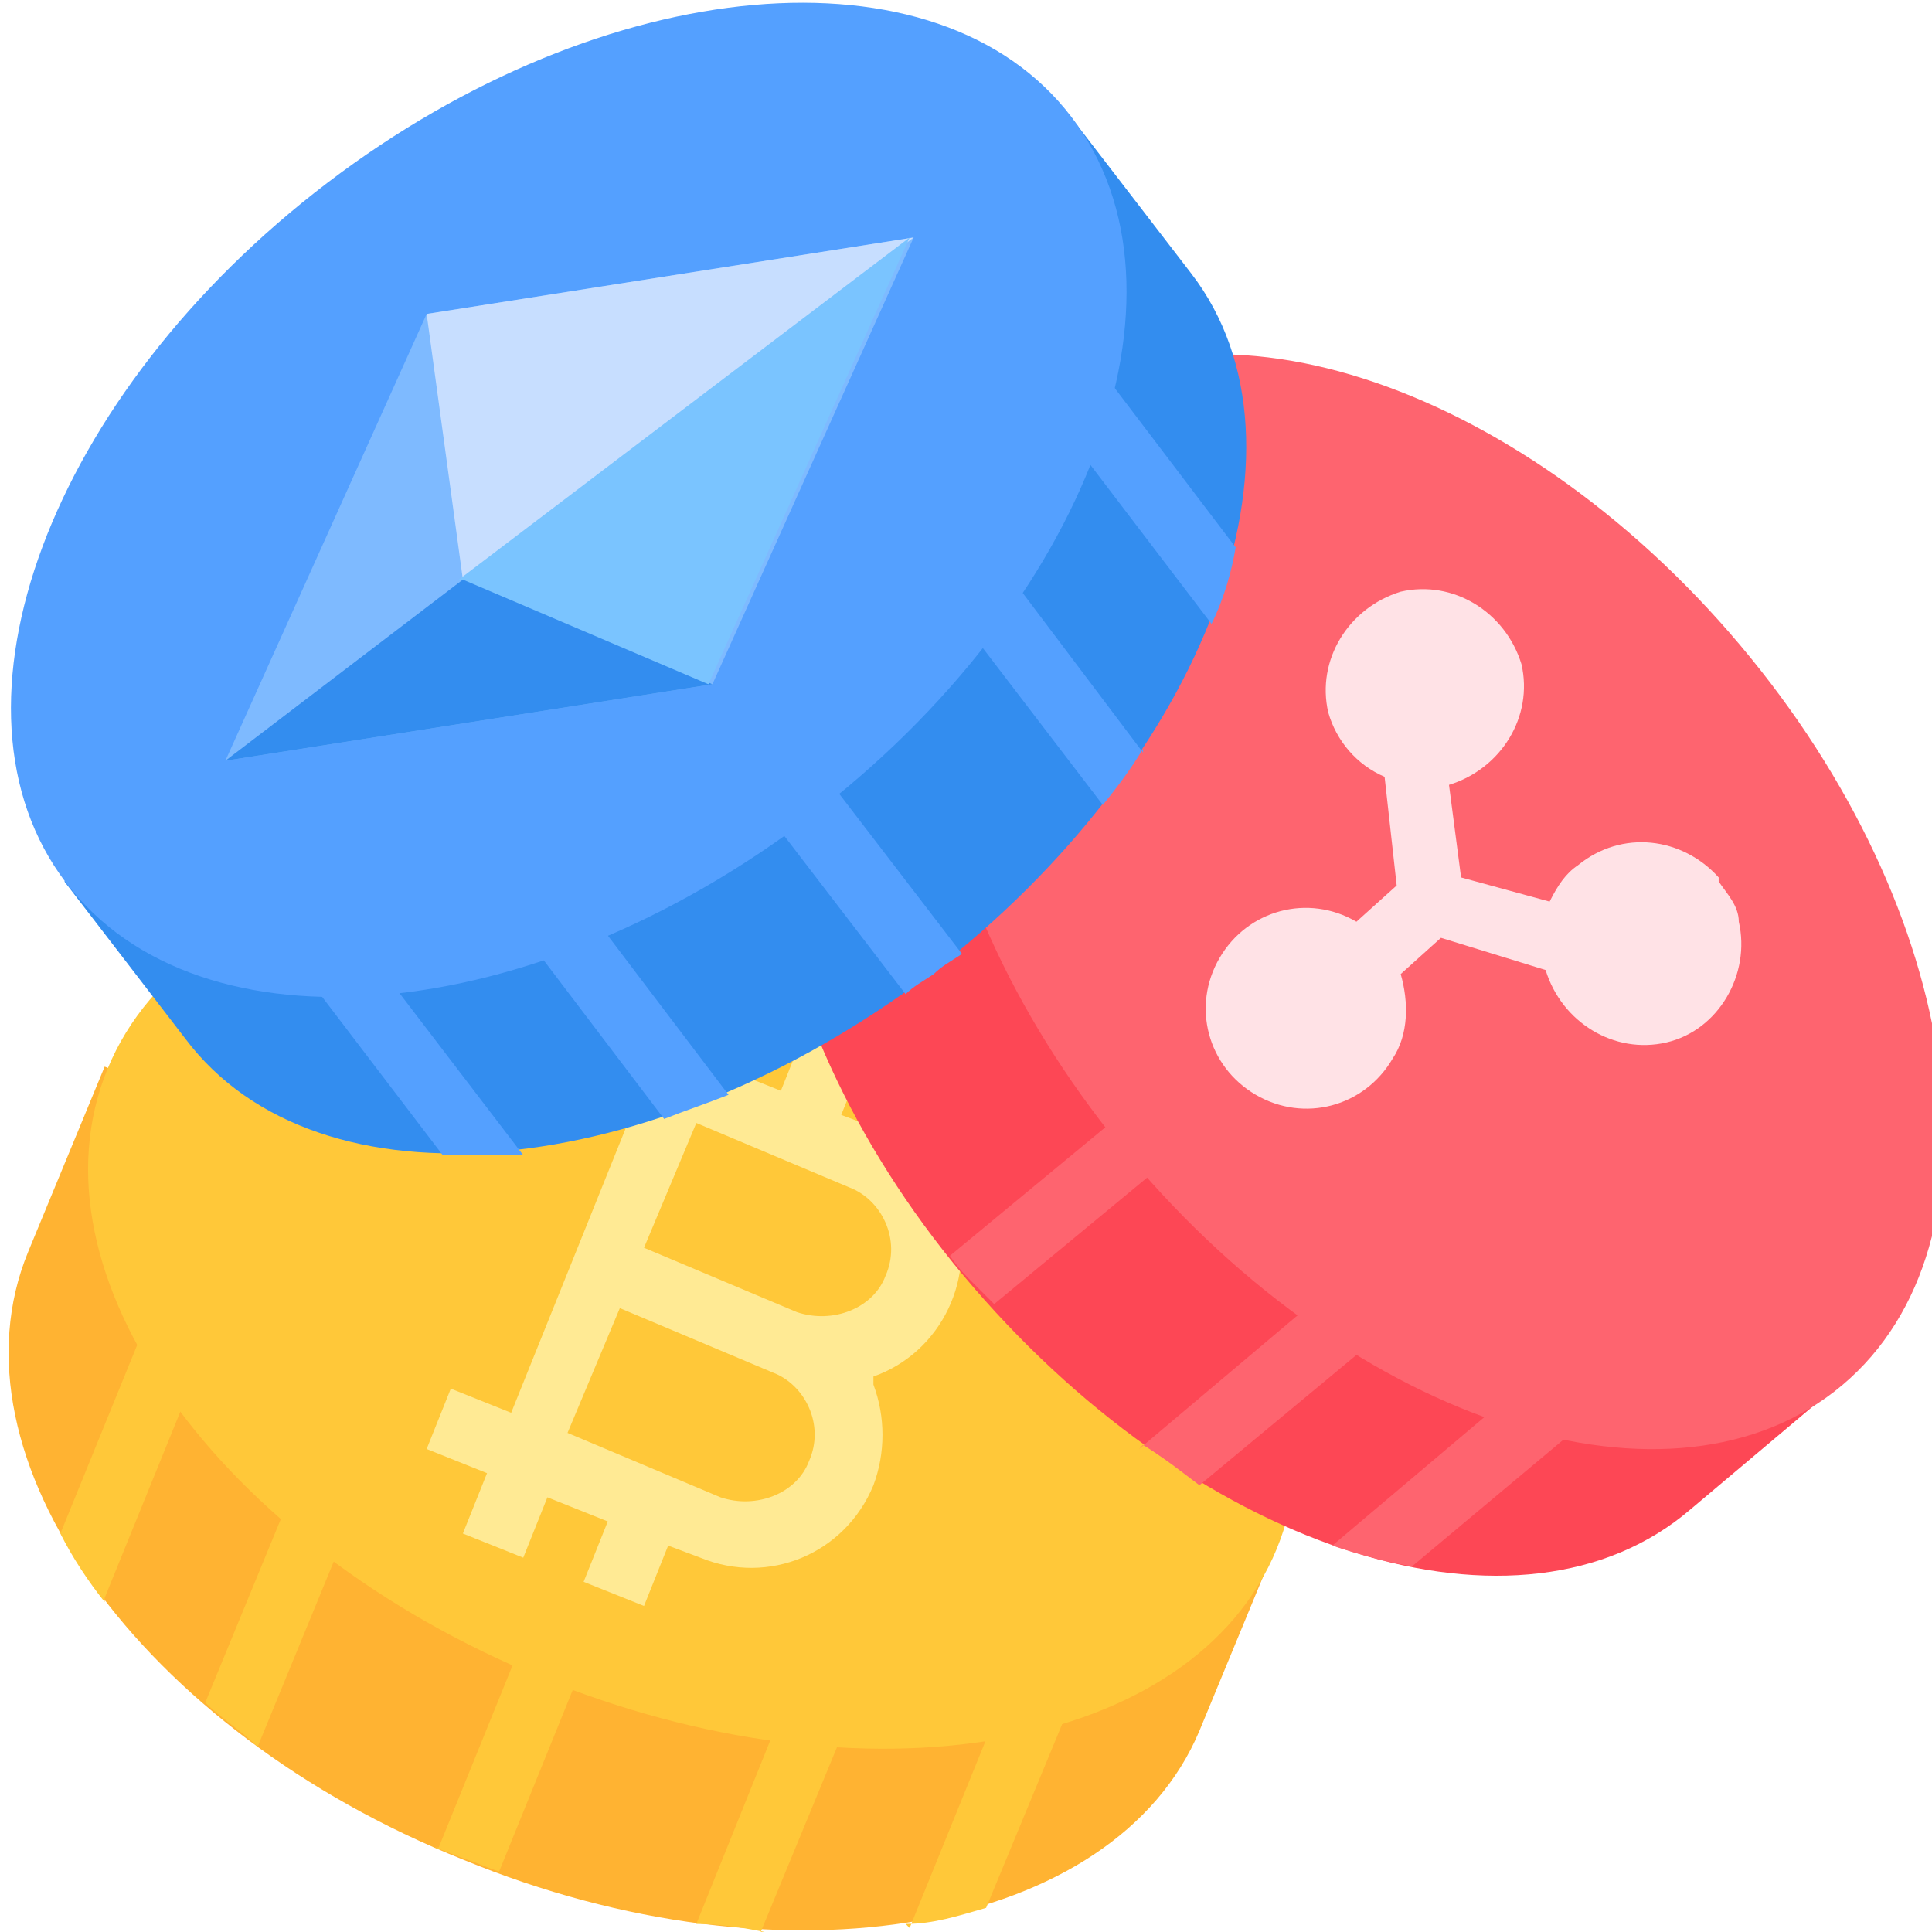
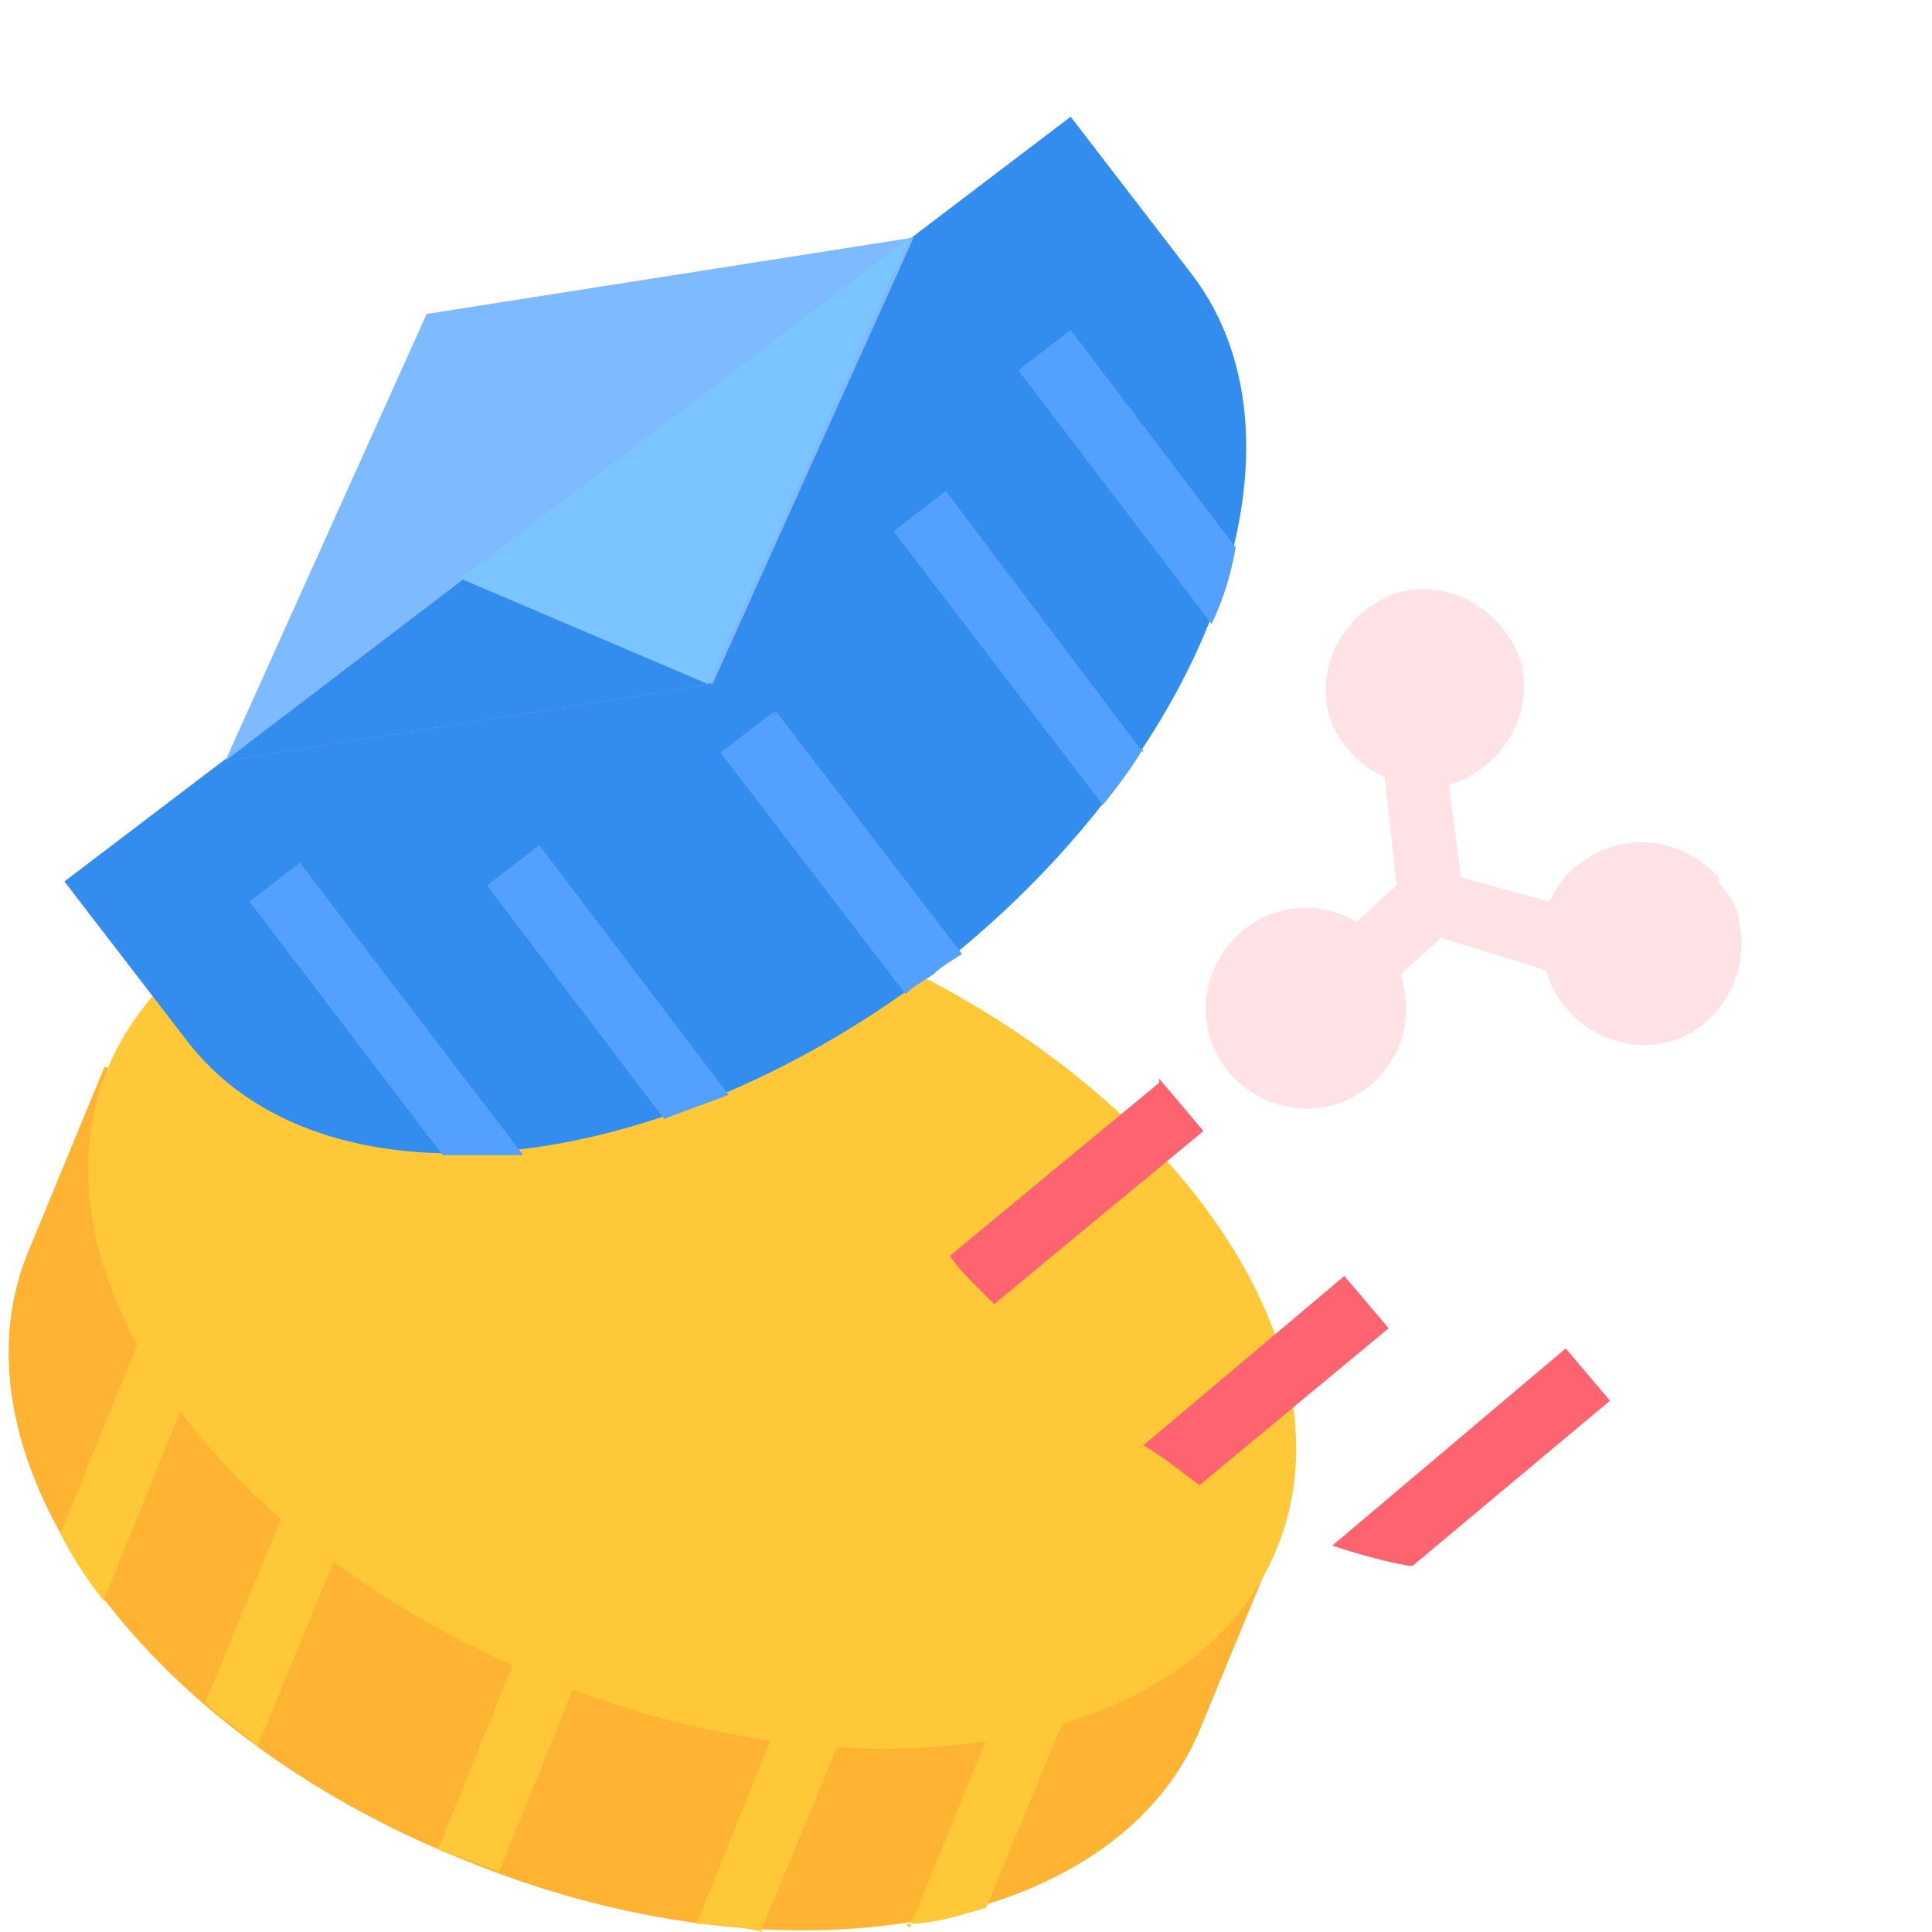
<svg xmlns="http://www.w3.org/2000/svg" width="48" height="48" viewBox="0 0 48 48" fill="none">
  <g clip-path="url(#clip0_15668_127)">
    <path d="M2.6 26.5L0.7 31.1C-1.4 36.2 3.5 43 11.5 46.2C19.5 49.5 27.7 48 29.8 43L31.7 38.4L2.6 26.5Z" fill="#FFB332" />
    <path d="M18.9 48L21.5 41.7L20 41.1L17.3 47.8C17.9 47.8 18.5 47.9 19 48H18.9Z" fill="#FFC839" />
    <path d="M10.8 45.9C11.1 46 11.3 46.1 11.6 46.2C11.9 46.3 12.1 46.4 12.4 46.5L15.4 39.1L13.9 38.5L10.9 45.9H10.8Z" fill="#FFC839" />
    <path d="M5.1 42.3C5.5 42.7 6 43 6.4 43.4L9.4 36.1L7.9 35.5L5.1 42.3Z" fill="#FFC839" />
    <path d="M2.6 39.7L5.2 33.3L3.7 32.7L1.5 38.1C1.8 38.7 2.2 39.3 2.6 39.8V39.7Z" fill="#FFC839" />
    <path d="M31.722 38.476C33.797 33.417 28.975 26.649 20.953 23.359C12.93 20.069 4.745 21.503 2.67 26.561C0.595 31.62 5.417 38.388 13.439 41.678C21.462 44.968 29.647 43.535 31.722 38.476Z" fill="#FFC839" />
-     <path d="M23.5 29.8C23.2 29 22.5 28.3 21.7 28L20.9 27.7L21.5 26.2L20 25.6L19.4 27.1L17.9 26.5L18.5 25L17 24.4L16.4 25.9L14.9 25.3L14.3 26.8L15.8 27.4L12.7 35.1L11.2 34.5L10.6 36L12.1 36.6L11.5 38.1L13 38.7L13.6 37.2L15.1 37.8L14.5 39.3L16 39.9L16.6 38.4L17.4 38.7C19.1 39.4 21 38.6 21.7 36.9C22 36.1 22 35.2 21.7 34.4C21.7 34.4 21.7 34.3 21.7 34.2C23.4 33.6 24.3 31.7 23.7 30C23.7 30 23.7 29.9 23.7 29.8H23.5ZM20.1 36.3C19.8 37.1 18.8 37.5 17.9 37.2L14.1 35.6L15.4 32.5L19.2 34.1C20 34.4 20.5 35.4 20.1 36.3ZM22 31.7C21.7 32.5 20.7 32.9 19.8 32.6L16 31L17.3 27.9L21.1 29.5C21.9 29.8 22.4 30.8 22 31.7Z" fill="#FFEA94" />
-     <path d="M45.8 34.3L42 37.5C37.8 41.1 29.9 38.6 24.2 32C18.5 25.4 17.4 17.2 21.5 13.6L25.3 10.4" fill="#FD4755" />
    <path d="M28.8 26.9L23.6 31.2C23.8 31.5 24 31.7 24.2 31.9C24.4 32.1 24.5 32.2 24.7 32.4L29.9 28.1L28.8 26.8V26.9Z" fill="#FE646F" />
    <path d="M28.4 35.9C28.9 36.2 29.4 36.6 29.8 36.9L34.5 33L33.4 31.7L28.3 36L28.4 35.9Z" fill="#FE646F" />
    <path d="M35.1 38.9L40 34.8L38.9 33.5L33.1 38.4C33.7 38.6 34.4 38.8 35 38.9H35.1Z" fill="#FE646F" />
-     <path d="M45.772 34.413C49.955 30.891 48.817 22.659 43.232 16.027C37.647 9.394 29.729 6.872 25.547 10.394C21.364 13.916 22.502 22.148 28.087 28.78C33.672 35.413 41.59 37.934 45.772 34.413Z" fill="#FE646F" />
    <path d="M22.5 47.8C23.2 47.8 23.8 47.6 24.5 47.4L26.9 41.6L25.4 41L22.6 47.9L22.5 47.8Z" fill="#FFC839" />
    <path d="M29.6 6.8L26.6 2.9L1.6 21.9L4.6 25.8C7.9 30.2 16.2 29.4 23.1 24.2C30 18.9 32.9 11.1 29.6 6.8Z" fill="#338DEF" />
    <path d="M30.7 13.6L26.6 8.2L25.3 9.2L30.1 15.5C30.4 14.9 30.6 14.2 30.7 13.6Z" fill="#54A0FF" />
    <path d="M28.4 18.7L23.5 12.2L22.2 13.2L27.4 20C27.8 19.5 28.1 19.1 28.4 18.6V18.7Z" fill="#54A0FF" />
    <path d="M19.2 17.7L17.9 18.7L22.5 24.7C22.7 24.5 22.9 24.4 23.2 24.2C23.4 24 23.6 23.9 23.9 23.7L19.3 17.7H19.2Z" fill="#54A0FF" />
    <path d="M13.4 21L12.1 22L16.5 27.8C17 27.6 17.6 27.4 18.1 27.2L13.4 21Z" fill="#54A0FF" />
    <path d="M7.5 21.4L6.2 22.4L11 28.7C11.7 28.7 12.3 28.7 13 28.7L7.5 21.5V21.4Z" fill="#54A0FF" />
-     <path d="M20.13 20.295C27.027 15.04 29.933 7.255 26.619 2.905C23.306 -1.444 15.029 -0.71 8.131 4.544C1.234 9.799 -1.672 17.584 1.641 21.933C4.955 26.283 13.232 25.549 20.13 20.295Z" fill="#54A0FF" />
    <path d="M22.7 5.9L10.6 7.8L5.6 18.9L17.7 17L22.7 5.9Z" fill="#7EBAFF" />
-     <path d="M10.6 7.8L11.5 14.4L22.7 5.9L10.6 7.8Z" fill="#C7DEFF" />
    <path d="M11.5 14.4L5.6 18.9L17.7 17L11.6 14.4H11.5Z" fill="#338DEF" />
    <path d="M11.5 14.4L17.6 17L22.6 5.9L11.4 14.4H11.5Z" fill="#7AC4FF" />
    <path d="M42.7 21.8C41.8 20.8 40.3 20.6 39.2 21.5C38.9 21.7 38.7 22 38.5 22.4L36.3 21.8L36 19.5C37.3 19.1 38.1 17.8 37.8 16.5C37.4 15.2 36.1 14.4 34.8 14.7C33.5 15.1 32.7 16.4 33 17.7C33.2 18.4 33.7 19 34.4 19.3L34.7 22L33.7 22.9C32.5 22.2 31 22.6 30.3 23.8C29.6 25 30 26.5 31.2 27.2C32.4 27.9 33.9 27.5 34.6 26.3C35 25.7 35 24.9 34.8 24.2L35.8 23.3L38.4 24.1C38.8 25.4 40.1 26.2 41.4 25.9C42.7 25.6 43.5 24.2 43.2 22.9C43.2 22.5 42.9 22.2 42.7 21.9V21.8Z" fill="#FFE2E6" />
  </g>
  <defs>
    <clipPath id="clip0_15668_127">
      <rect width="48" height="48" fill="white" />
    </clipPath>
  </defs>
</svg>